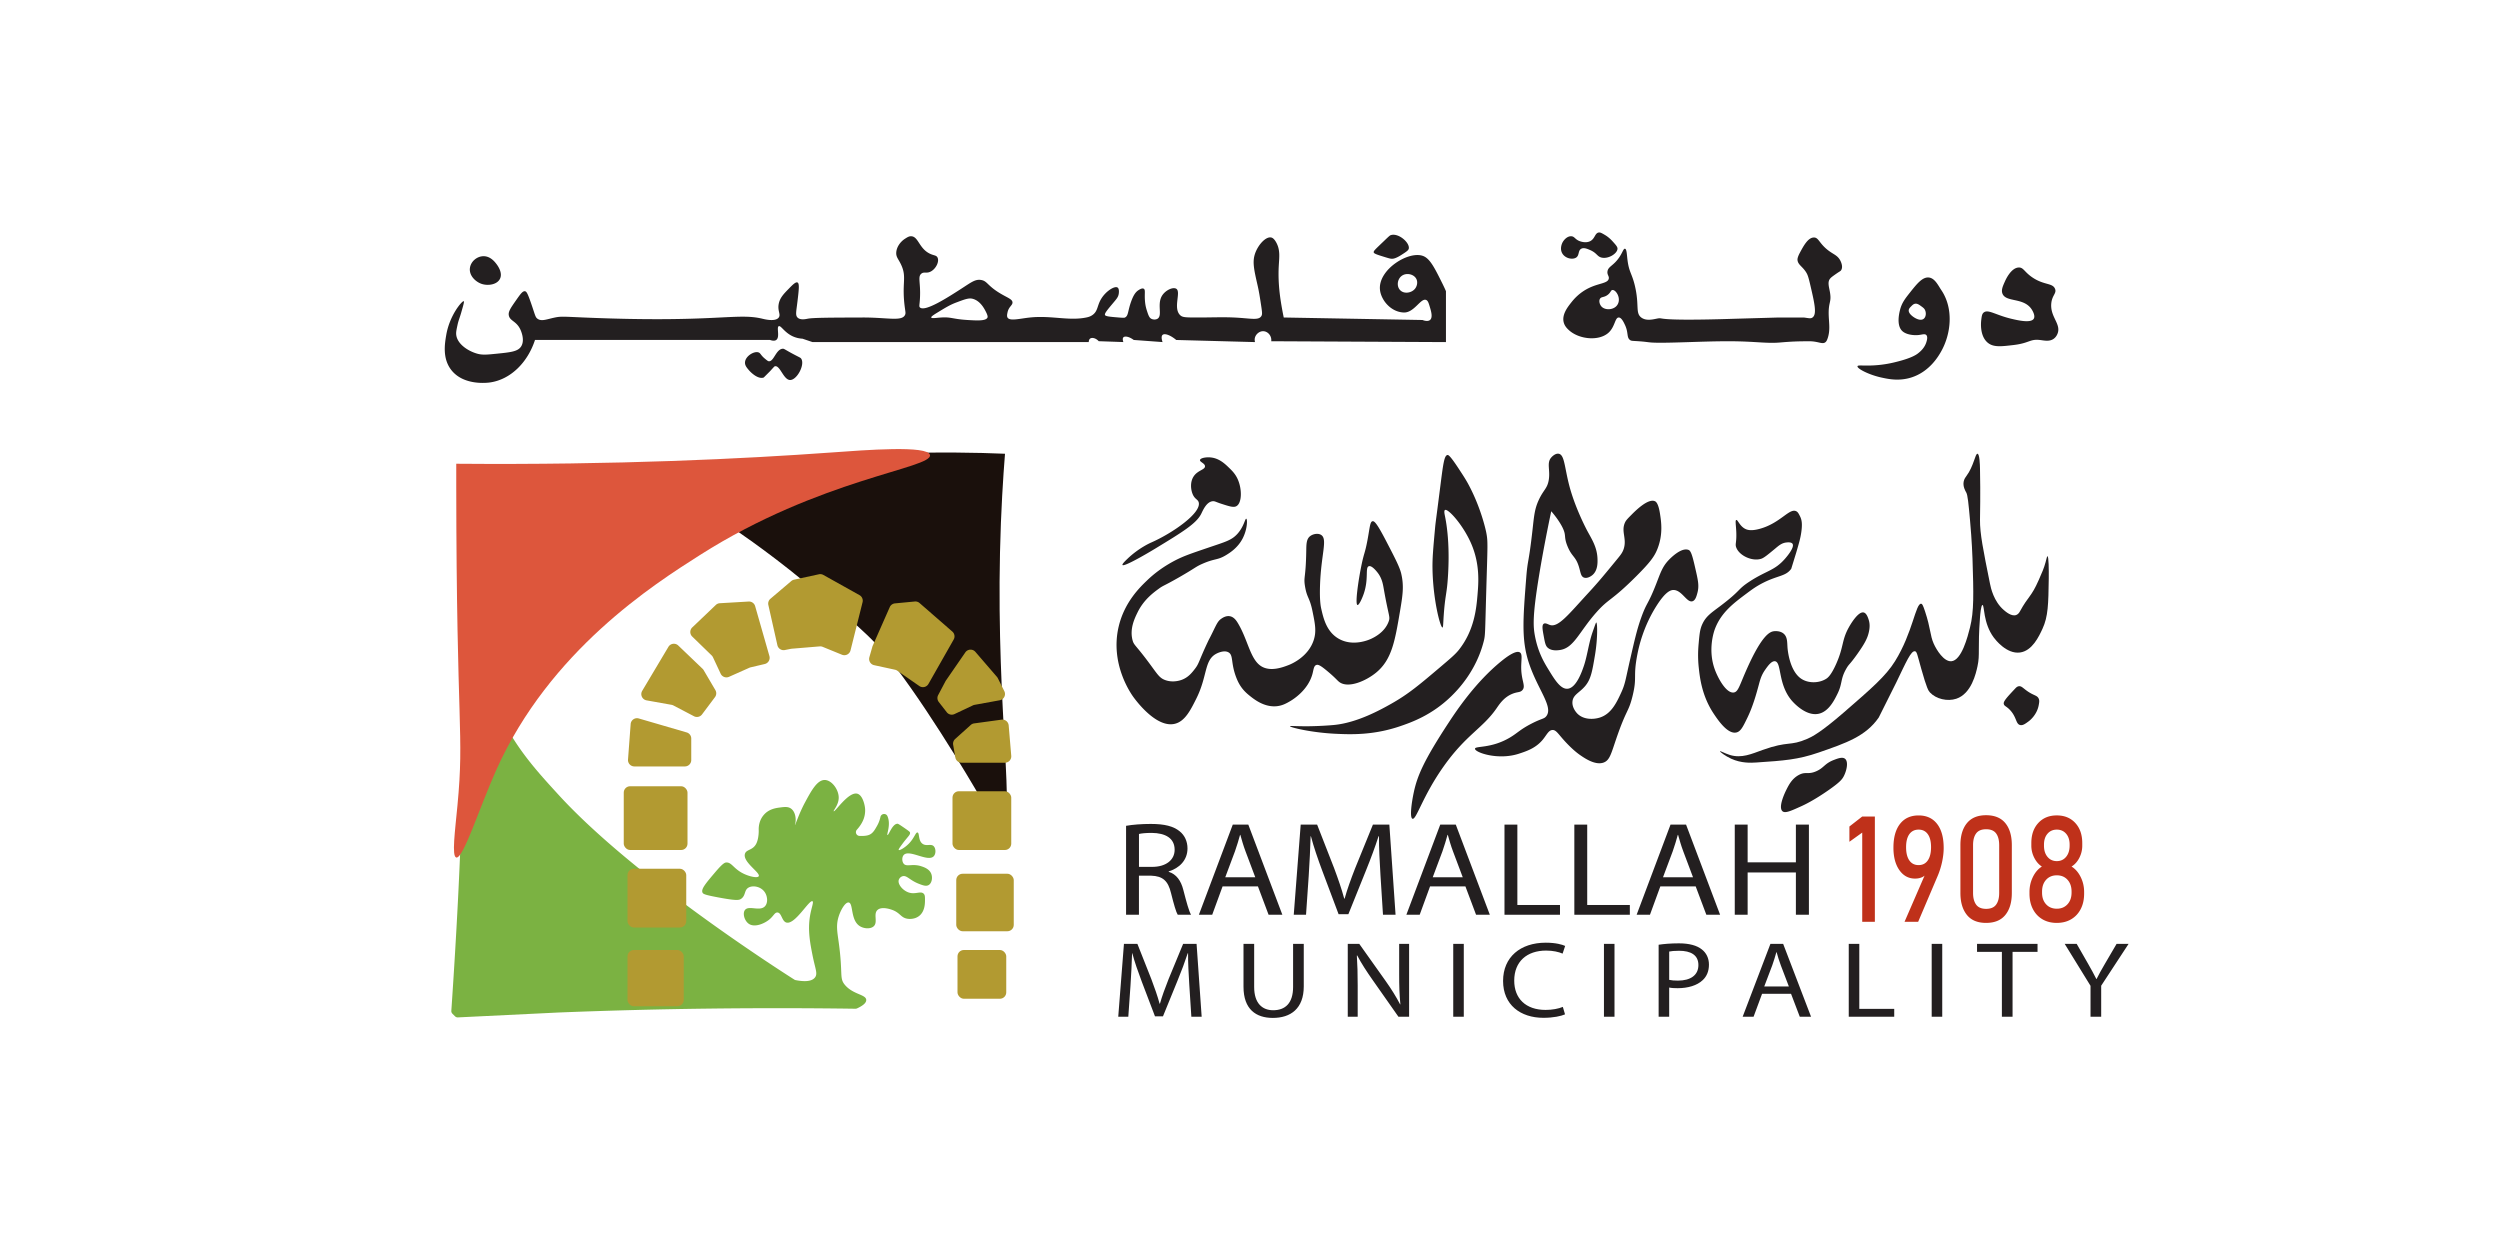
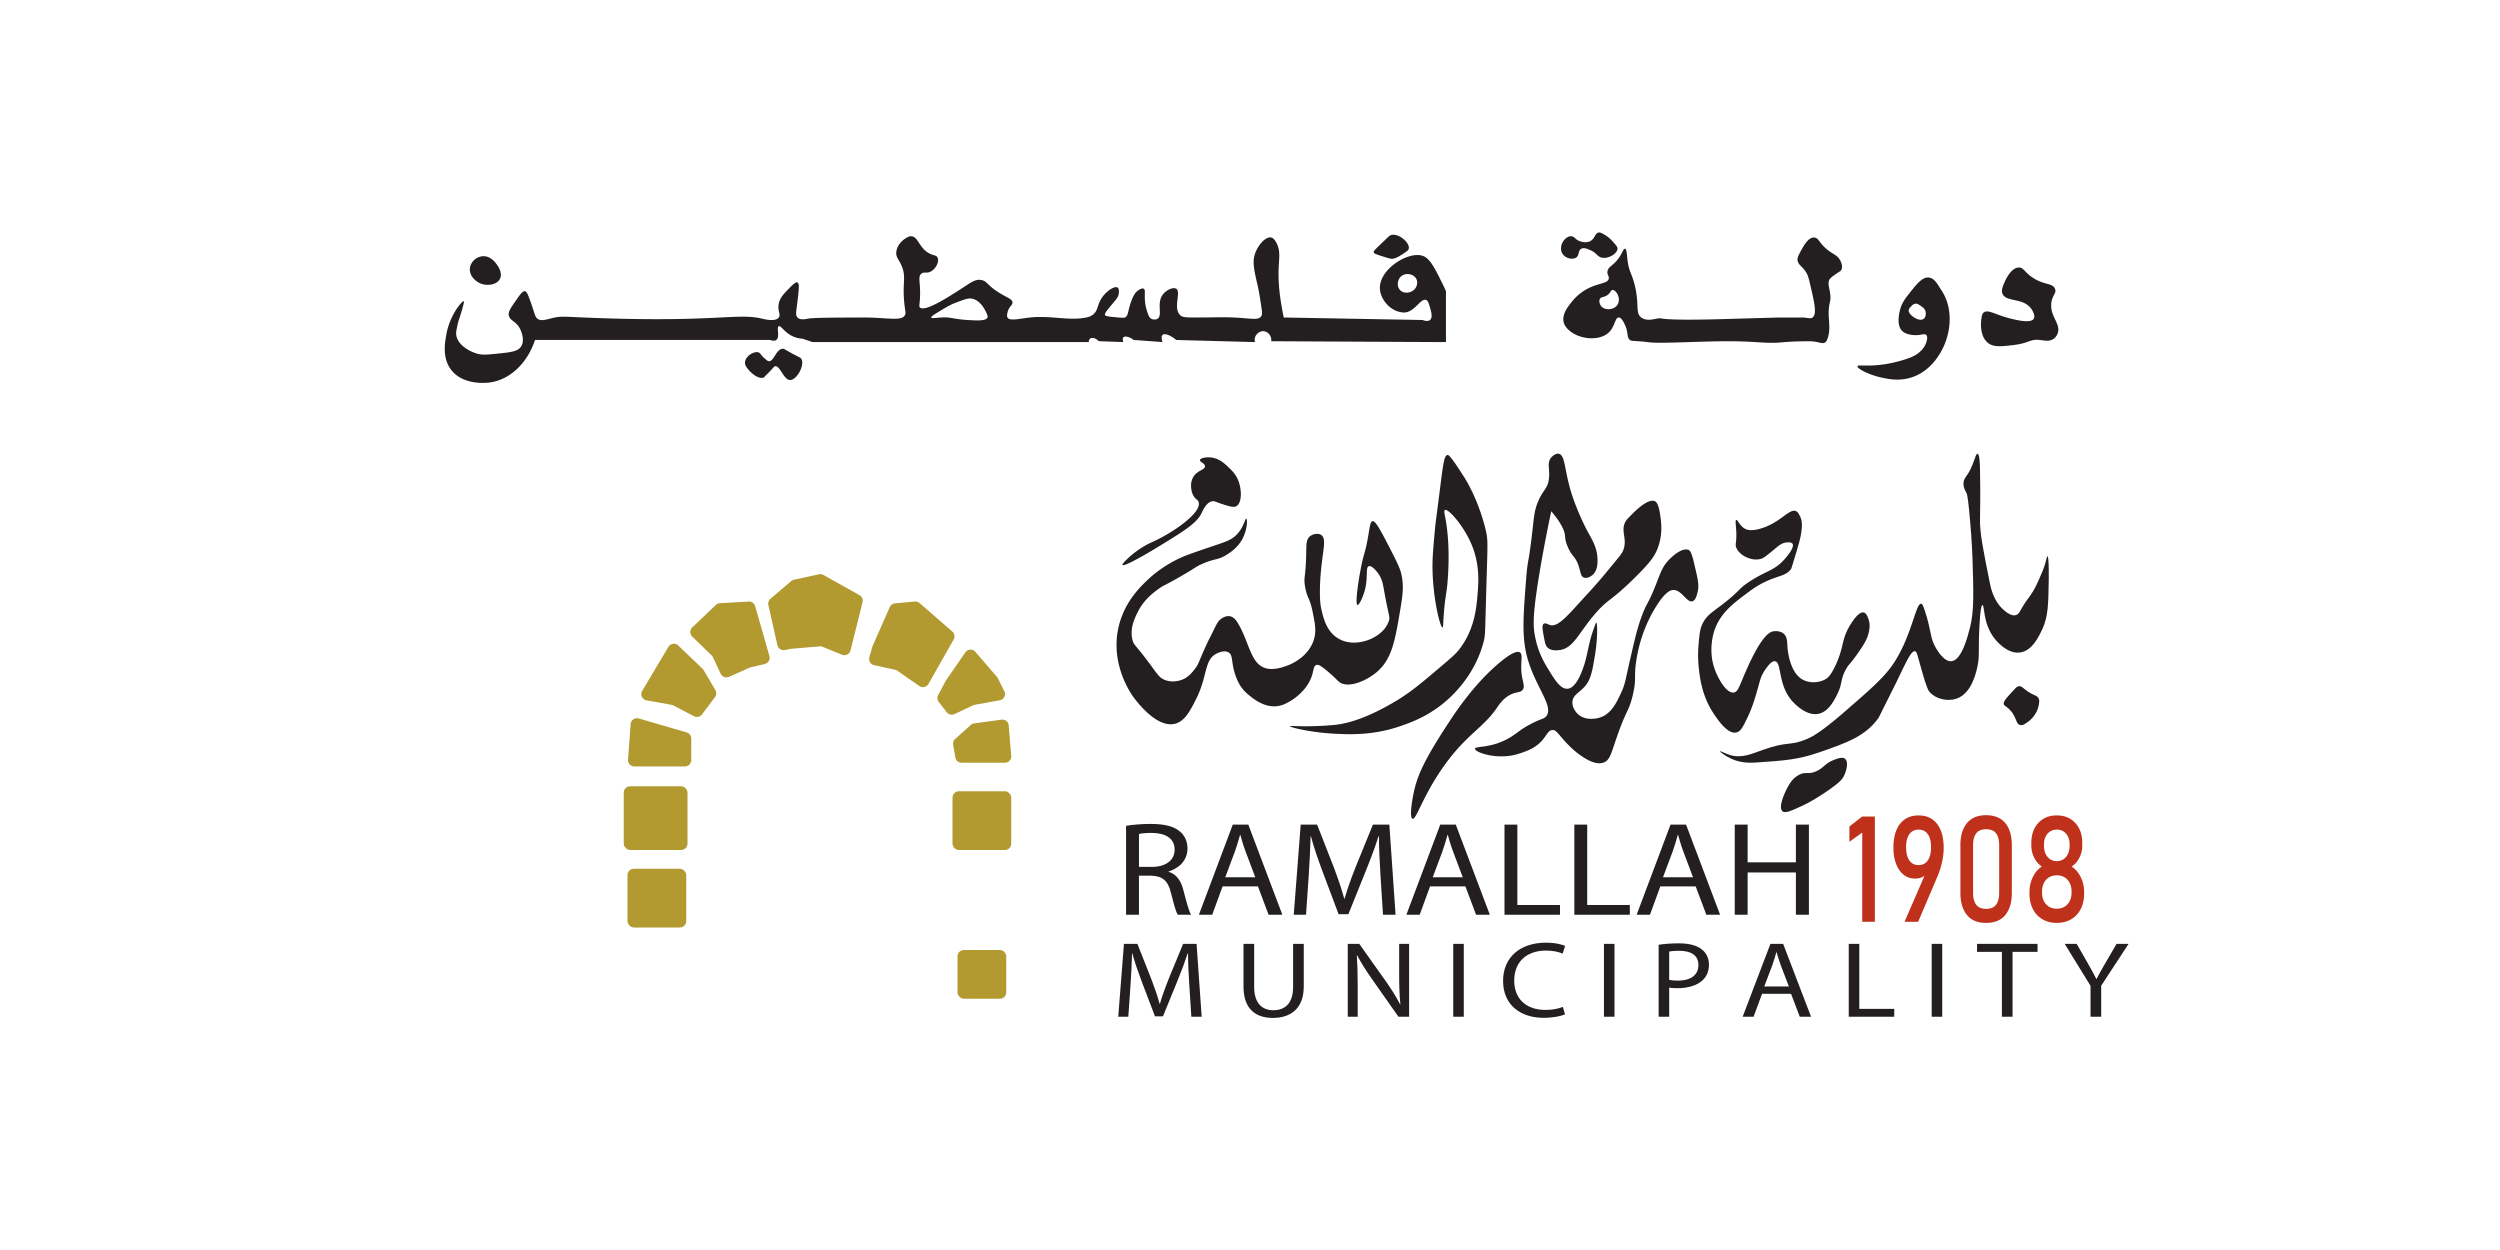
<svg xmlns="http://www.w3.org/2000/svg" xmlns:xlink="http://www.w3.org/1999/xlink" viewBox="0 0 2000 1000">
  <path fill="#fff" d="M0 0h2000v1000H0z" />
  <path fill="#bf311a" d="M1499.89 653.21v84.24h-10.11v-71.38l-10.26 7.36v-12.22l10.26-8h10.11zm23.74 84.24 18.14-41.83-.05 2.09c-.86 1.82-2.13 3.13-3.82 3.94-1.68.81-3.63 1.22-5.85 1.22-5.19 0-9.37-2.25-12.54-6.75s-4.76-10.48-4.76-17.93v-.06c0-8.19 1.76-14.53 5.28-19.03s8.47-6.75 14.84-6.75 11.32 2.27 14.82 6.81 5.25 10.96 5.25 19.26v.06c0 3.44-.43 7.16-1.29 11.15a62.84 62.84 0 0 1-3.77 11.73l-15.36 36.09h-10.9zm11.25-45.37c3.17 0 5.63-1.25 7.36-3.77 1.73-2.51 2.6-6.04 2.6-10.6v-.06c0-4.44-.87-7.88-2.6-10.31s-4.19-3.65-7.36-3.65-5.67 1.22-7.41 3.65c-1.73 2.43-2.6 5.89-2.6 10.37v.06c0 4.56.87 8.08 2.6 10.57s4.2 3.74 7.41 3.74zm54.02 46.24c-6.87 0-12.02-2.15-15.44-6.46s-5.13-10.13-5.13-17.47v-38.3c0-7.45 1.73-13.31 5.2-17.55 3.47-4.25 8.59-6.37 15.36-6.37s11.94 2.12 15.39 6.34c3.45 4.23 5.18 10.09 5.18 17.58v38.3c0 7.45-1.73 13.31-5.18 17.55-3.45 4.25-8.58 6.37-15.39 6.37zm0-11.24c3.7 0 6.37-1.13 8-3.39 1.64-2.26 2.45-5.36 2.45-9.3v-38.3c0-3.98-.82-7.09-2.45-9.33-1.64-2.24-4.3-3.36-8-3.36s-6.37 1.12-8 3.36c-1.64 2.24-2.45 5.35-2.45 9.33v38.3c0 3.94.82 7.04 2.45 9.3 1.64 2.26 4.3 3.39 8 3.39zm56.55 11.24c-4.39 0-8.23-.96-11.5-2.9-3.27-1.93-5.82-4.65-7.63-8.17-1.82-3.51-2.73-7.63-2.73-12.34v-1.39c0-4.21.9-8.17 2.7-11.88s4.21-6.51 7.21-8.4c-2.51-1.62-4.54-3.97-6.1-7.04-1.55-3.07-2.33-6.31-2.33-9.71v-2.03c0-6.68 1.86-12.04 5.58-16.08s8.65-6.05 14.79-6.05 11.08 2.02 14.79 6.05c3.72 4.04 5.58 9.4 5.58 16.08v2.03c0 3.48-.79 6.74-2.35 9.79s-3.64 5.37-6.22 6.95c3.04 1.89 5.48 4.69 7.31 8.4s2.75 7.67 2.75 11.88v1.39c0 4.71-.91 8.83-2.73 12.34-1.82 3.52-4.36 6.24-7.63 8.17s-7.1 2.9-11.5 2.9zm0-11.36c3.54 0 6.38-1.19 8.55-3.56s3.25-5.49 3.25-9.36v-.81c0-3.9-1.08-7.04-3.25-9.42-2.16-2.38-5.01-3.56-8.55-3.56s-6.39 1.19-8.55 3.56c-2.16 2.38-3.25 5.53-3.25 9.47v.87c0 3.86 1.08 6.96 3.25 9.3 2.16 2.34 5.01 3.51 8.55 3.51zm0-38.07c3.07 0 5.55-1.14 7.43-3.42s2.82-5.29 2.82-9.04v-.81c0-3.59-.94-6.48-2.82-8.66s-4.36-3.27-7.43-3.27-5.55 1.09-7.43 3.27-2.83 5.09-2.83 8.72v.87c0 3.71.94 6.69 2.83 8.95 1.88 2.26 4.36 3.39 7.43 3.39z" />
  <g fill="#231f20">
    <path d="M951.43 787.79c-.49-8.13-1.07-17.9-.97-25.16h-.29c-2.23 6.83-4.95 14.09-8.25 22.14l-11.54 28.28h-6.4l-10.57-27.76c-3.1-8.21-5.72-15.74-7.57-22.66h-.19c-.19 7.26-.68 17.04-1.26 25.77l-1.75 24.99h-8.05l4.56-58.28h10.77l11.15 28.19c2.72 7.18 4.95 13.58 6.6 19.63h.29c1.65-5.88 3.98-12.28 6.89-19.63l11.64-28.19h10.77l4.07 58.28h-8.25l-1.65-25.6zm51.9-32.69v34.5c0 13.06 6.5 18.59 15.23 18.59 9.7 0 15.91-5.71 15.91-18.59v-34.5h8.54v33.98c0 17.9-10.57 25.25-24.74 25.25-13.39 0-23.47-6.83-23.47-24.9V755.1h8.54zm74.88 58.28V755.1h9.21l20.95 29.49c4.85 6.83 8.63 12.97 11.74 18.94l.19-.09c-.78-7.78-.97-14.87-.97-23.95V755.1h7.95v58.28h-8.54l-20.76-29.57c-4.56-6.49-8.92-13.14-12.22-19.46l-.29.09c.48 7.35.68 14.35.68 24.04v24.9h-7.95zm92.82-58.28v58.28h-8.44V755.1h8.44zm81 56.38c-3.1 1.38-9.31 2.77-17.27 2.77-18.43 0-32.3-10.38-32.3-29.49s13.87-30.61 34.14-30.61c8.15 0 13.29 1.56 15.52 2.59l-2.04 6.14c-3.2-1.38-7.76-2.42-13.19-2.42-15.33 0-25.51 8.73-25.51 24.04 0 14.27 9.21 23.43 25.12 23.43 5.14 0 10.38-.95 13.77-2.42l1.75 5.97zm39.57-56.38v58.28h-8.44V755.1h8.44zm35.31.69c4.07-.61 9.41-1.12 16.2-1.12 8.34 0 14.45 1.73 18.33 4.84 3.59 2.77 5.72 7 5.72 12.19s-1.75 9.43-5.04 12.45c-4.46 4.24-11.74 6.4-19.98 6.4-2.52 0-4.85-.09-6.79-.52v23.35h-8.44v-57.59zm8.44 28.1c1.84.43 4.17.6 6.98.6 10.19 0 16.39-4.41 16.39-12.45s-6.11-11.42-15.42-11.42c-3.69 0-6.5.26-7.95.61v22.66zm74.3 11.16-6.79 18.33h-8.73l22.21-58.28h10.19l22.31 58.28h-9.02l-6.98-18.33h-23.18zm21.44-5.88-6.4-16.78c-1.46-3.8-2.43-7.26-3.4-10.64h-.19c-.97 3.46-2.04 7-3.3 10.55l-6.4 16.86h19.69zM1479 755.1h8.44v51.97h27.94v6.31H1479V755.1zm74.79 0v58.28h-8.44V755.1h8.44zm47.72 6.4h-19.88v-6.4h48.4v6.4h-19.98v51.88h-8.54V761.5zm70.91 51.88v-24.73l-20.66-33.55h9.6l9.21 16.08c2.52 4.41 4.46 7.96 6.5 12.02h.19c1.84-3.8 4.07-7.61 6.6-12.02l9.41-16.08h9.6l-21.92 33.46v24.82h-8.54zM900.87 660.65c5.21-.96 12.67-1.5 19.77-1.5 11.01 0 18.11 1.82 23.09 5.88 4.03 3.21 6.27 8.13 6.27 13.7 0 9.52-6.63 15.83-15.04 18.4v.32c6.16 1.93 9.83 7.06 11.72 14.55 2.6 10.06 4.5 17.01 6.16 19.79h-10.66c-1.3-2.03-3.08-8.24-5.33-17.23-2.37-9.95-6.63-13.7-15.98-14.02h-9.71v31.24h-10.3v-71.15zm10.3 32.85h10.54c11.01 0 18-5.46 18-13.7 0-9.31-7.46-13.38-18.35-13.48-4.97 0-8.52.43-10.18.86v26.32z" />
    <use xlink:href="#a" />
    <path d="M1104.38 700.13c-.59-10.06-1.3-22.15-1.18-31.13h-.36c-2.72 8.45-6.04 17.44-10.06 27.39l-14.09 34.99h-7.81l-12.91-34.35c-3.79-10.16-6.99-19.47-9.23-28.03h-.24c-.24 8.99-.83 21.08-1.54 31.88l-2.13 30.92H1035l5.56-72.11h13.14l13.62 34.88c3.31 8.88 6.04 16.8 8.05 24.29h.35c2.01-7.28 4.85-15.19 8.41-24.29l14.21-34.88h13.14l4.97 72.11h-10.06l-2.01-31.67z" />
    <use xlink:href="#a" x="165.98" />
    <path d="M1203.59 659.69h10.3v64.3h34.1v7.81h-44.4v-72.11zm55.88 0h10.3v64.3h34.1v7.81h-44.4v-72.11z" />
    <use xlink:href="#a" x="350.2" />
    <path d="M1398.11 659.69v30.17h38.6v-30.17h10.42v72.11h-10.42v-33.81h-38.6v33.81h-10.3v-72.11h10.3zM386 205c-4.77.42-9.16 4.19-10 9-1.09 6.25 4.33 11.3 9 13 5.19 1.89 12.67.81 15-4 2.43-4.99-2.19-10.95-3-12-1.24-1.6-5.05-6.52-11-6zm723 1c-6.48-1.98-9.73-2.98-10-4-.31-1.19.78-2.1 8-9 4.47-4.28 4.88-4.71 6-5 6.2-1.58 15.1 6.41 14 11-.33 1.37-2.22 2.58-6 5-4.34 2.78-6.35 2.96-7 3-1.25.07-2.13-.13-5-1zm-740 44c-1.44 4.95-2.2 6.26-3 10-.84 3.93-1.27 5.9-1 8 .95 7.5 9.89 13.09 17 15 4.07 1.1 7.72.73 15 0 11.62-1.17 17.43-1.75 20-6 3.31-5.47-.72-13.47-1-14-3.33-6.41-8.35-6.28-9-11-.4-2.87 1.74-5.91 6-12 3.4-4.85 5.15-7.3 7-7 1.18.19 2.05 1.44 5 10 3.16 9.16 3.21 10.7 5 12 3.31 2.39 7.54.31 14-1 4.87-.99 6.81-.69 23 0 105.25 4.47 122.37-4.02 143 1 1.69.41 10.37 2.61 13-1 1.83-2.51-1.15-5.26 0-11 .95-4.78 4.03-7.94 8-12 3.02-3.1 5.55-5.68 7-5 1.67.78 1.13 5.53 0 15-.98 8.2-1.82 11.12 0 13 2.16 2.23 6.42 1.32 8 1 4.35-.87 17.56-.91 44-1 20.02-.07 31.35 3.32 34-2 .62-1.25.39-2.24 0-5-2.94-20.75 1.73-24.64-3-35-2.19-4.8-4.22-6.2-4-10 .25-4.35 3.27-8.62 7-11 2.01-1.28 3.27-2.08 5-2 5.78.27 6.19 9.82 15 14 3.22 1.52 5.04 1.14 6 3 1.57 3.04-.96 8.6-5 11-3.67 2.18-5.74.05-8 2-2.92 2.52-.45 6.92-1 19-.27 6.06-.99 7.1 0 8 4.04 3.66 22.18-8.02 33-15 7.93-5.11 11.25-7.86 16-7s4.76 4.2 14 10c6.58 4.13 10.97 5.19 11 8 .03 2.35-3.03 3.3-4 8-.29 1.4-.6 2.91 0 4 1.72 3.12 9.83.86 18 0 16.99-1.78 30.98 2.87 45 0 1.49-.3 3.22-.74 5-2 4.43-3.13 3.61-7.46 7-13 3.75-6.13 10.63-10.43 13-9 1.59.96 1.08 4.47 1 5-.41 2.82-1.99 4.4-5 8-4.34 5.19-6.5 7.81-6 9 .47 1.12 3.99 1.43 11 2 4.1.33 4.53.24 5 0 2.84-1.41 2.09-5.04 5-13 1.91-5.21 3.65-7.55 6-9 .87-.54 2.76-1.71 4-1 1.54.88.46 3.76 1 10 .34 3.98 1.08 6.22 2 9 1.09 3.31 1.88 4.39 3 5 1.4.76 3.53.89 5 0 4.37-2.64-.88-12.01 4-19 2.77-3.96 8.39-6.57 11-5 4.07 2.45-2.68 15.22 3 21 1.97 2 4.26 1.99 15 2 9.33.01 18.68-.41 28 0 13.3.59 19.6 2.57 22-1 .88-1.31.8-2.72 0-8-1.14-7.57-1.71-11.35-3-17-2.8-12.3-4.2-18.45-2-25 2.38-7.07 8.63-13.98 13-13 .65.15 2.17.67 4 4 3.35 6.1 2.37 11.88 2 19-.8 15.21 1.58 28.22 3 36a154.5 154.5 0 0 0 1 5l111 2c1.12.43 4.21 1.45 6 0 2.39-1.94.89-7.01 0-10-1.06-3.56-1.59-5.34-3-6-4.33-2.01-9.54 10.33-18 10-10.43-.4-18.08-9.95-19-18-1.87-16.4 23.62-32.08 35-27 5.24 2.33 8.88 9.68 15 22 1.21 2.44 2.14 4.5 2.76 5.95v40.73l-139.76-.69c.48-4.12-2.45-7.67-6-8-3.23-.3-6.14 2.14-6.99 4.94-.47 1.57-.21 2.97 0 3.74L941 271.98c-4.91-4.1-9.38-5.5-10.96-4.04-1.34 1.24-.46 4.34 0 5.72L907 271.97c-3.74-2.76-7.17-3.32-8.31-2.06-.93 1.03-.21 3.15 0 3.74l-19.69-.69c-2.5-2.66-5.58-3.18-7-2-.19.16-.98.87-1 2.69H649.94l-7.94-2.69c-1.93-.12-4.87-.52-8-2-6.61-3.13-9.3-8.78-11-8-1.97.9 1.15 8.72-2 11-1.37 1-3.42.56-5 0H428c-5.98 18.33-19.76 31.69-36 34-2.04.29-21.14 2.71-31-10-7.19-9.27-5.18-21.06-4-28 2.71-15.92 12.83-27.56 14-27 .54.26-.35 3.31-2 9zm764-27c-2.08-3.85-8.3-5.14-12-2-3.17 2.68-3.76 7.98-1 11 3.14 3.44 9.23 2.43 12-1 1.69-2.1 2.4-5.41 1-8zm-388 31c.31.94 3.93.25 8 0 8.12-.51 8.87 1.25 21 2 7.95.49 14.81.85 16-2 .11-.27.41-1.13-1-4-1.34-2.73-4.62-9.39-11-11-3.01-.76-6.34.49-13 3-4.89 1.84-8.26 3.89-15 8-3.91 2.38-5.2 3.39-5 4zm-129 43-5 5c-4.05 1.54-9.5-3.04-12-6-1.62-1.91-3.08-3.64-3-6 .17-5.14 7.52-9.49 11-8 1.56.67 1.58 2.19 5 5 1.56 1.28 2.34 1.92 3 2 4.03.48 5.67-9.38 11-10 1.43-.17 1.45.53 10 5 4.04 2.11 4.49 2.19 5 3 3.11 4.89-3.56 17.18-9 17-5.23-.18-7.92-11.83-12-11-.54.11-.65.34-4 4zm649-98c-2.7 1.47-1.38 5.17-4 7-2.72 1.9-8.47.94-11-3-2.55-3.97-.25-8.52 0-9 1.23-2.34 3.96-5.15 7-5 2.79.14 3.02 2.63 7 4 .81.28 4.66 1.6 8 0 4.07-1.95 3.79-6.5 7-7 1.26-.19 2.51.54 5 2 .91.54 3.3 2.02 6 5s4.06 4.48 4 6c-.15 3.97-7.61 8.51-13 7-3.43-.96-3.53-3.66-9-6-2.32-.99-4.95-2.11-7-1zm322 51c3.51-2.81 9.43 2.01 22 5 5.09 1.21 15.68 3.73 18 0 1.71-2.75-1.81-7.74-2-8-6.56-9.09-20.14-5.07-23-12-1.2-2.9.2-6 2-10 .6-1.33 4.87-10.8 11-11 3.85-.12 4.37 3.54 11 8 9.32 6.27 16 4.22 18 9 1.56 3.73-2.45 5.1-3 12-.85 10.72 8.14 16.25 5 24-.27.67-1.08 2.6-3 4-3.4 2.48-7.67 1.39-11 1-8.13-.95-8.5 2.52-21 4-10.37 1.23-16.45 1.95-21-2-6.22-5.4-5.27-15.78-5-18 .39-3.18.6-4.88 2-6zm-285-42c1.24 9.98 3.59 10.64 6 21 3.56 15.31.18 21.35 5 25 3.72 2.82 8.92 1.63 12 1 7.74-1.57-6.54 2.25 63 0l35-1h20c4.09.52 5.54 1.05 7 0 3.69-2.66 1.68-11.25-2-27-1.38-5.89-2.07-7.48-3-9-2.98-4.87-6.63-6.11-7-10-.05-.48-.14-2.04 2-6 2.92-5.41 6.4-11.86 11-12 4.4-.13 4.22 5.67 14 12 2.75 1.78 5.22 2.91 7 6 .3.51 2.78 4.96 1 8-.59 1-1.14 1-4 3-2.67 1.87-4.15 2.9-5 4-2.16 2.79-.74 6.57 0 11 1.38 8.29-1.52 7.35-1 19 .26 5.89 1.25 11.75-1 18-.54 1.51-1.06 2.43-2 3-2.39 1.45-5.16-.79-12-1-.52-.02-1.01-.01-2 0-7.91.09-11.86.13-22 1-10.8.93-19.57-.91-40-1-21.72-.09-52.15 1.81-63 1-2.78-.21-4.37-.6-10-1-5.17-.36-5.9-.18-7-1-2.84-2.13-1.08-5.74-4-12-1.02-2.18-2.79-5.99-5-6-3.05-.02-2.93 7.24-8 12-7.68 7.21-23.9 5.56-32-2-1.27-1.19-3.2-3.03-4-6-1.68-6.26 3.08-12.3 6-16 1.78-2.26 6.52-8.14 15-12 7.74-3.53 14.15-3.36 15-7 .5-2.13-1.48-3.13-1-6 .49-2.94 2.88-3.88 6-7 5.78-5.78 6.35-11.32 8-11 1.4.28 1.42 4.36 2 9zm-7 33c.71-4.43-2.66-9.17-5-9-1.46.11-1.29 2.04-4 4-2.88 2.09-4.91 1.24-6 3-1.06 1.72-.3 4.43 1 6 2.67 3.23 8.87 3.12 12 0 1.58-1.58 1.92-3.47 2-4zm208 51c7.16-.71 12.27-2.02 16-3 10.42-2.73 13.97-5.24 15-6 3.04-2.24 5.72-5.13 7-9 .38-1.17 1.5-4.54 0-6-1.19-1.16-3.21-.31-6 0-4.1.45-9.92-.27-13-3-5.08-4.51-2.62-14.47-2-17 1.41-5.7 4.23-9.25 8-14 5.48-6.89 9.91-12.47 15-12 4.9.45 7.64 6.53 10 10 10.13 14.92 7.77 35.18 0 49-2.01 3.58-9.17 16.32-24 21-9.85 3.11-18.5 1.21-24 0-10.1-2.22-19.48-7.18-19-9 .35-1.34 5.78.11 17-1zm37-44c-.61-1.27-1.54-1.94-3-3-1.67-1.21-3.21-2.33-5-2-1.22.23-2.03 1.03-3 2-.94.94-1.82 1.81-2 3-.35 2.31 2.18 4.34 3 5 1.65 1.33 6.26 4.22 9 2 1.9-1.54 2.04-4.85 1-7zM898 452c-.48-.71 2.35-3.42 4-5 8.98-8.61 18.33-12.71 19-13 16.82-7.39 40.07-23.46 38-32-.64-2.66-3.23-2.47-5-7-1.46-3.74-1.96-9.62 1-14 3.3-4.88 9.08-5.18 9-8-.07-2.41-4.32-3.4-4-5 .31-1.59 4.9-2.51 9-2 6.56.81 11.08 5.18 14 8 2.47 2.38 5.08 4.9 7 9 3.77 8.04 3.69 19.58-1 22-2.23 1.15-5.49.1-12-2-4.35-1.4-5.14-2.23-7-2-4.85.59-7.62 7.21-9 10-3.89 7.86-14.93 14.58-37 28-8.65 5.26-24.94 14.55-26 13zm99-37c-.96-.28-1.77 6.15-7 12-4.71 5.27-9.81 6.5-23 11-11.32 3.86-16.99 5.79-22 8-3.13 1.38-15.57 7.07-27 18-5.88 5.62-18.32 17.51-23 37-7.25 30.21 10 54.3 12 57 2.14 2.88 18.33 24.72 33 21 8-2.03 12.42-10.85 17-20 9.14-18.25 6.22-30.78 16-36 .69-.37 6.38-3.31 10-1 3.83 2.44 1.49 8.28 6 20 1.17 3.05 2.63 6.01 5 9 .8 1.01 2.38 2.86 5 5 3.93 3.21 12.02 9.81 22 9 4.79-.39 8.13-2.33 11-4 2.5-1.45 14.52-8.87 18-22 .88-3.33 1.01-6.25 3-7 1.6-.6 3.62.5 9 5 7.17 5.99 7.92 7.68 10 9 7.23 4.6 20.9-1.29 29-8 12.45-10.31 14.97-25.19 19-49 2.12-12.51 3.32-20.09 1-30-1.24-5.28-4.82-12.19-12-26-7.32-14.09-9.45-16.33-11-16-2.02.42-2.13 4.97-4 15-2.08 11.11-2.77 9.95-5 21-2.4 11.89-5.08 30.48-3 31 1.16.29 3.66-5.08 5-9 4.13-12.05 1-20.88 4-22 2.37-.88 6.16 3.94 7 5 3.55 4.51 4.33 9.19 5 13 3.92 22.33 5.32 22.19 4 26-3.04 8.79-11.63 12.87-14 14-1.49.71-14.4 6.6-26 0-9.82-5.59-12.3-16.51-14-24-.41-1.82-1.34-6.37-1-18 .76-25.56 6.26-37.45 1-41-2.58-1.74-6.76-.8-9 1-2.96 2.38-2.91 6.57-3 12-.37 22.24-2.28 20.1-1 28 1.55 9.52 3.68 8.64 6 20 2.04 9.96 3.27 15.97 1 23-4.42 13.73-18.3 19.34-20 20-4.52 1.75-14.57 5.64-22 1-9.01-5.62-10.67-21.57-19-35-.9-1.44-2.8-4.37-6-5-3.22-.64-6.1 1.37-7 2-2.68 1.87-3.61 4.09-7 11-3.47 7.08-1.93 3.59-4 8-7.2 15.36-6.65 16.63-10 21-2.5 3.26-5.52 7.1-11 9-1.37.48-7.03 2.26-13 0-4.6-1.75-6.03-4.63-13-14-10.72-14.41-11.91-13.72-13-18-2.31-9.02 1.67-17.21 4-22 4.87-10.02 12.38-15.63 17-19 3.91-2.85 3.46-1.84 16-9 13.81-7.89 13.19-8.45 19-11 10.19-4.47 11.86-2.63 19-7 3.01-1.84 9.12-5.68 13-13 3.96-7.47 4.07-15.69 3-16zm157 87c-1.72.2-7.6-22.19-8-47-.14-8.5.58-16.33 2-32 .52-5.68.47-4.19 4-32 2.5-19.7 3.31-26.61 6-27 .58-.08 1.83.05 9 11 3.83 5.85 5.75 8.78 8 13 10.41 19.56 14 38 14 38 1.45 7.44 1.07 9.62 0 47-.98 34.13-.75 35.06-2 40-6.16 24.29-21.4 39.52-26 44-15.5 15.11-31.76 20.85-41 24-21.49 7.32-39.56 6.61-52 6-19.12-.94-36.11-5.14-36-6 .06-.46 5.06.09 15 0 0 0 10.13-.1 20-1 18.85-1.73 37.93-12.46 46-17 13.79-7.76 22.66-15.29 40-30 7.49-6.36 11.29-9.6 14-13 12.61-15.81 14.12-33.67 15-44 .82-9.7 2.08-24.56-5-41-6.43-14.94-18.54-28.36-21-27-.96.53-.36 3.25 0 5 4.57 22.4 2.44 47.82 2 53-.77 9.16-2.02 11.93-3 26-.51 7.26-.41 9.93-1 10zm-24 153c-2.4-.79-.72-12.93 1-21 2.77-12.98 7.69-25.04 28-56 6.32-9.64 21.49-32.32 42-49 3.8-3.09 11.8-9.24 15-7 1.76 1.23 1.21 4.4 1 10-.46 12.19 3.94 16.51 1 20-1.79 2.13-3.74 1.3-8 3-7.02 2.8-10.6 8.57-13 12-10.97 15.69-24.16 20.84-42 46-16.92 23.86-21.93 43-25 42zm169-216c2.61-8.26-2.3-13.8 1-21 .81-1.78 2.21-3.18 5-6 3.19-3.22 13.45-13.57 19-11 .67.31 2.69 1.46 4 10 .98 6.39 2.53 16.42-2 28-2.34 5.99-5.61 10.62-17 22-20.25 20.23-21.75 17.4-32 29-13.79 15.61-17.82 28.34-29 30-1.68.25-6.86 1.02-10-2-1.6-1.53-2.09-4.04-3-9-.97-5.27-1.64-8.89 0-10 1.35-.92 3.36.49 5 1 6.72 2.1 14.82-8.46 31-26 7.77-8.42 12.85-14.61 23-27 2.58-3.15 4.05-4.99 5-8zm-32 23c2.35 1.01 5.37-.61 7-2 4.26-3.63 4.11-10 4-13-.34-9.1-4.3-15.19-8-22 0 0-7.9-14.53-13-31-5.54-17.89-4.78-30.01-10-31-2.86-.54-5.67 2.62-6 3-3.86 4.45-.65 9.81-2 18-1.14 6.92-4.21 7.78-8 16-3.33 7.22-3.71 12.5-5 24-3.09 27.51-3.82 22.94-5 38-2.61 33.21-3.91 49.82 2 68 6.98 21.49 19.99 35.5 14 43-1.82 2.28-3.52 1.61-12 6-8.97 4.65-11.01 7.43-17 11-15.15 9.02-27.93 6.55-28 9-.08 2.95 18.36 9.41 35 4 6.12-1.99 13.37-4.35 19-11 3.36-3.97 4.8-7.89 8-8 2.78-.1 4.32 2.77 9 8 1.16 1.3 7.05 7.88 13 12 3.67 2.54 12.32 8.54 19 6 4.78-1.82 5.9-7.01 10-19 8.18-23.92 9.77-20.95 13-34 3.96-15.97.19-14.82 4-34 1.09-5.49 4.54-21.39 15-38 7.57-12.02 11.67-13.08 14-13 6.69.24 10.5 10.41 15 9 2.38-.75 3.27-4.19 4-7 1.25-4.82.62-8.81-1-16-2.56-11.37-3.88-17.08-6-18-5.91-2.56-14.97 6.93-16 8-5.14 5.38-6.63 10.38-10 19-6.77 17.34-7.4 14.24-12 27-3.3 9.15-5.2 17.43-9 34-3.61 15.75-3.76 18.94-7 26-3.76 8.2-7.98 17.06-17 20-4.9 1.6-12.92 2.01-18-3-.49-.48-4.64-4.7-4-10 .64-5.29 5.45-6.72 10-12 4.73-5.49 5.82-11.99 8-25 2.22-13.27 1.99-25.89 1-26-.23-.03-.82 1.65-2 5-.57 1.62-1.37 3.88-2 6-2.25 7.53-3.5 16.77-6 24-1.58 4.57-6.05 17.49-13 18-5.57.41-10.3-7.32-15-15-3.89-6.35-8.51-14.08-11-27-1.51-7.8-1.99-16.21 3-47 4.37-27.01 10-53 10-53s5.78 6.47 9 13c3.32 6.72.77 7.1 4 15 3.5 8.55 6.38 7.84 9 16 1.51 4.7 1.52 7.94 4 9zm122-46c1.18-.43 2.59 4.64 7 7 1.96 1.05 5.17 1.91 12 0 16.45-4.6 23.5-16.78 29-14 1.3.66 1.9 1.84 3 4 1.54 3.03 1.95 6.43 1 13-.66 4.61-1.79 8.47-4 16l-4 13c-4.32 6.07-10.29 5.18-22 11-5.85 2.91-9.68 5.77-14 9-10.11 7.56-20.01 14.96-25 28-.63 1.65-6.12 16.65 0 33 2.65 7.07 9.12 18.81 15 18 3.73-.51 4.55-5.71 11-20 11.87-26.32 18.03-28.56 21-29 .43-.06 4.96-.67 8 2 3.02 2.66 2.7 6.91 3 11 .12 1.69 1.55 18.68 11 25 5.78 3.86 14.38 3.6 20 0 1.18-.75 3.88-2.72 8-12 6.08-13.72 4.28-18.68 10-29 .91-1.64 7.42-13.17 12-12 2.32.59 3.46 4.27 4 6 .94 3.04.91 6.18 0 10-1.07 4.51-3.02 8.54-9 17-6.56 9.29-6.62 7.82-9 12-4.88 8.57-2.86 11.55-7 20-2.46 5.01-6.97 14.22-15 16-10.79 2.39-21.28-10.12-22-11-10.82-13.24-7.59-30.26-13-31-2.84-.39-5.9 3.99-8 7-3.01 4.31-3.97 8.17-5 12-1.89 7-4.62 16.94-9 26-3.62 7.48-5.44 11.26-9 12-7 1.46-14.72-10.1-18-15-9.58-14.34-11.16-29.16-12-37-.96-9.01-.39-15.72 0-20 .64-7.1 1.01-10.81 3-15 2.89-6.1 7.13-8.83 14-14 17.48-13.17 13.46-13.19 24-20 13.46-8.71 19.61-8.41 28-18 1.02-1.16 7.99-9.13 6-12-1.01-1.46-3.99-1.12-5-1-3.76.43-6.13 2.62-9 5-5.86 4.85-8.79 7.28-11 8-7.15 2.33-17.53-2.4-20-9-1.13-3.03.45-3.66 0-13-.26-5.35-.94-8.66 0-9zm227 164c-3.46-.97-2.59-6.25-8-12-3.03-3.22-4.62-2.97-5-5-.37-1.97 2.75-5.34 9-12 .87-.93 1.7-1.79 3-2 2.18-.35 3.38 1.51 7 4 5.27 3.63 7.82 3.2 9 6 .62 1.48.4 2.76 0 5-1.42 8-7.36 12.53-8 13-2.83 2.09-4.87 3.59-7 3zm-190 69c2.08 1.81 6.42-.11 15-4 2.6-1.18 10.16-4.72 22-13 8.8-6.16 10.66-8.43 12-11 2.4-4.62 3.91-11.71 1-14-2.1-1.66-5.78-.24-9 1-7.4 2.85-7.74 6.25-14 9-6.7 2.94-8.37-.05-14 3-5.5 2.98-8.04 8.08-10 12-.55 1.1-6.83 13.68-3 17z" />
    <path d="M1384 604c9.32 2.82 17.35-.9 26-4 21.15-7.58 21.65-2.73 36-9 3.37-1.47 10.26-4.76 29-21 22.42-19.43 33.63-29.14 41-41 14.27-22.94 16.52-46.69 21-46 .72.11 1.29.83 3 6 4.66 14.05 3.96 19.21 7 26 2.25 5.02 8.07 14.37 14 14 8.31-.51 13.21-19.91 15-27 3.27-12.95 2.89-27.14 2-55-.04-1.24-.48-14.4-2-31-1.21-13.26-1.82-19.89-3-22-.69-1.23-2.93-4.91-2-9 .45-2 1.49-3.32 2-4 6.11-8.12 7.12-18.24 9-18 1.72.22 1.93 8.86 2 12 .43 20.93.05 36.24 0 41-.12 10.76 2.59 24.17 8 51 .69 3.42 2.97 14.04 11 21 1.5 1.3 6.26 5.43 10 4 1.73-.66 2.6-2.26 3-3 6.79-12.39 8.88-11.12 15-25 2.79-6.31 4.18-9.47 5.46-14.21.76-2.82 1.12-4.82 1.54-4.79.97.06 1.1 10.86 1 18-.29 20.09-.43 30.14-5 40-2.86 6.17-8.2 17.69-18 19-10.76 1.44-19.79-10.38-21-12-8.65-11.63-7.34-26.07-9-26-1.22.05-1.84 7.82-2 10-1.9 25.09.1 29.38-2 39-1.22 5.57-4.8 21.97-17 26-7.06 2.33-16.1.22-21-5-1.27-1.36-2.57-3.25-7-19-3.19-11.36-3.46-13.71-5-14-3.15-.58-6.97 8.33-15 25l-14 28c-10.39 15.02-25.98 20.4-48 28-16.66 5.75-27.77 6.5-50 8-4.36.29-11.97.65-20-3-4.77-2.17-9.24-5.56-9-6 .22-.4 4.16 1.84 8 3z" />
  </g>
-   <path fill="#7bb242" d="M364.06 813.06a2.95 2.95 0 0 0 2.27.86l80.6-3.92c81.66-3.23 160.86-4.09 237.41-3.01.43 0 .86-.08 1.25-.26 3.4-1.55 7.45-3.92 7.4-6.73-.07-4.49-10.45-4.27-17-12-4.73-5.59-1.47-8.26-5-34-1.17-8.54-2.3-13.89 0-21 1.74-5.38 5.35-11.45 8-11 3.85.65 1.2 14.26 9 19 3.38 2.05 8.51 2.32 11 0 3.54-3.3-.53-9.74 3-13 3.46-3.19 11-.37 12 0 6.25 2.33 6.64 6.15 12 7 .65.1 5.18.76 9-2 4.96-3.58 4.99-10.22 5-13 0-2.54.01-3.93-1-5-2.39-2.51-6.58.79-12-1-4.79-1.58-8.95-6.62-8-10 .36-1.28 1.52-2.55 3-3 3.41-1.03 5.69 3.15 13 6 3.19 1.24 5.89 2.29 8 1 2.54-1.56 3.22-5.91 2-9-1.53-3.89-5.89-5.31-8-6-7.1-2.32-11.67.75-14-2-1.46-1.72-1.61-5.22 0-7 4.39-4.86 19.31 5.95 24 1 1.9-2.01 1.73-6.19 0-8-2.2-2.3-5.88.3-9-2-3.59-2.65-2.24-8.7-4-9-1.53-.26-2.4 4.36-7 9-3.32 3.35-7.46 5.59-8 5-.38-.41.99-2.27 3-5 4.35-5.9 6.43-7.13 6-9-.11-.46-.32-.79-5-4-4.23-2.9-4.57-3-5-3-4.18 0-7.02 9.35-8 9-.92-.33 2.92-8.17 0-15-.01-.03-.02-.06-.04-.08-1.14-2.61-4.99-2.14-5.59.64-.49 2.26-1.34 4.74-2.78 7.25-1.75 3.04-3.27 6.01-6.59 7.2-2.01.72-4.81.84-7.38.72s-3.78-3.09-2.09-4.98c2.02-2.24 4.22-5.26 5.46-8.75 1.45-4.06 1.16-7.49 1.05-8.53-.37-3.32-2.09-10.28-6.05-11.47-7.01-2.11-17.96 14.82-19 14-.59-.46 4.06-5 4-11-.07-6.42-5.52-13.77-11-14-6.16-.25-10.91 8.56-16 18-4.77 8.86-7.68 18.12-8 18-.1-.03.2-.84.38-1.91.59-3.47-.18-8.64-3.38-11.09-2.44-1.86-5.4-1.47-9-1-3.26.43-8.87 1.16-13 6-4.05 4.74-4.06 10.36-4 12 0 .07.25 6.63-2 11-2.79 5.42-7.84 4.37-9 8-2.1 6.54 12.63 15.26 11 18-.96 1.61-7.1.35-12-2-8.22-3.94-9.51-9.26-14-9-1.11.07-2.64.49-9 8-7.46 8.81-11.19 13.22-10 16 .51 1.18 1.62 1.89 13 4 14.22 2.63 16.29 2.23 18 1 3.8-2.74 2.21-6.98 6-9 3.62-1.93 10.01-.72 13 4 2.12 3.35 2.45 8.35 0 11-4.1 4.43-12.97-.97-16 3-2.08 2.73-.41 8.59 3 11 4.62 3.25 12.13-.03 16-3 3.93-3.02 4.67-6.15 7-6 3.36.22 3.42 6.84 7 8 6.89 2.24 18.36-18.42 21-17 1.2.65-.88 5.08-2 12-1.85 11.4.17 21.69 2 31 2.2 11.17 4.41 14.9 2 18-2.83 3.64-9.59 3.24-15.45 2.11-.37-.07-.71-.21-1.02-.41-12.99-8.24-128.74-82.38-188.53-147.7-17.49-19.11-32.47-35.48-46-62-16.21-31.79-20.92-59.7-26-59-5.94.82-5.09 39.76-5 44 .97 45.38-.09 120.04-8.91 249.65-.06.86.26 1.7.86 2.31l2.1 2.1z" />
-   <path fill="#1a100c" d="M555 392c-2.62 13.5 24.8 21.26 88 73 35.81 29.31 54.38 43.45 73 68 33.34 43.97 70 108 70 108 7.81 13.64 11.53 20.73 15 20 11.87-2.5-3.83-91.34-1-219 .74-33.45 2.56-60.9 4-79-21.54-.91-54.42-1.67-94.48 0-67.36 2.81-150.1 6.26-154.52 29Z" />
-   <path fill="#dd563c" d="M365 686c5.55 1.44 18.84-40.66 32-70 42.88-95.6 125.97-148.45 163-172 96.1-61.13 186.13-69.37 184-80-1.58-7.91-51.59-3.97-79-2-69.71 5.02-170.71 10.08-300 9v18.09c.19 195.32 6.5 196.47 1 254.91-2.01 21.3-4.72 41.04-1 42z" />
  <g fill="#b29a31">
-     <rect width="45" height="45" x="502" y="760" rx="5.09" />
    <rect width="47" height="47" x="502" y="695" rx="5.09" />
    <rect width="51" height="51" x="499" y="629" rx="5.09" />
    <path d="m502.41 607.68 2.12-28.41c.24-3.23 3.39-5.41 6.5-4.5l38.31 11.17a5.08 5.08 0 0 1 3.66 4.88v17.24a4.99 4.99 0 0 1-.28 1.66 5.094 5.094 0 0 1-4.81 3.43h-40.43a5.09 5.09 0 0 1-5.07-5.47zm11.35-55 20.97-35.19c1.67-2.81 5.52-3.33 7.89-1.07l19.43 18.59a4.91 4.91 0 0 1 .87 1.1l9.38 15.97a5.09 5.09 0 0 1-.32 5.63l-10.37 13.83a5.08 5.08 0 0 1-6.43 1.45l-16.47-8.63a5.01 5.01 0 0 0-1.47-.5l-19.99-3.57c-3.5-.63-5.3-4.56-3.48-7.61zm40.03-43.43 15.54 15.1c.44.43.8.94 1.06 1.49l6.14 13.13a5.085 5.085 0 0 0 6.68 2.49l16.35-7.28c.29-.13.59-.23.9-.3l11.34-2.67a5.096 5.096 0 0 0 3.73-6.35l-11.42-39.95a5.083 5.083 0 0 0-5.19-3.68l-23.07 1.35c-1.2.07-2.34.56-3.21 1.4l-18.82 17.94a5.085 5.085 0 0 0-.04 7.33zm68.12 6.9L614.68 484c-.42-1.84.23-3.77 1.67-4.99l16.69-14.18a5.05 5.05 0 0 1 2.21-1.09l19.87-4.32a5.13 5.13 0 0 1 3.56.53l28.92 16.16a5.073 5.073 0 0 1 2.45 5.67l-9.63 38.53a5.08 5.08 0 0 1-6.86 3.47l-15.43-6.31c-.74-.3-1.55-.43-2.35-.36l-22.49 1.87-.58.08-4.84.97a5.092 5.092 0 0 1-5.96-3.87zm73.58 9.63 2.41-8.45a4.38 4.38 0 0 1 .24-.66l13.66-30.95a5.083 5.083 0 0 1 4.17-3.01l15.86-1.51a5.07 5.07 0 0 1 3.82 1.23l26.22 22.83a5.088 5.088 0 0 1 1.08 6.35l-20.19 35.54a5.09 5.09 0 0 1-7.33 1.66l-17.59-12.24c-.55-.38-1.17-.65-1.82-.79l-16.71-3.63a5.083 5.083 0 0 1-3.81-6.37zm55.53 35.81 6.39 8.2a5.07 5.07 0 0 0 6.18 1.47l14.8-6.98c.4-.19.82-.32 1.26-.4l20.17-3.67a5.09 5.09 0 0 0 3.64-7.28l-5.19-10.37c-.19-.38-.42-.73-.7-1.05l-17.27-20.03c-2.18-2.52-6.15-2.31-8.04.43l-15.57 22.58a5.33 5.33 0 0 0-.31.51l-5.85 11.08c-.94 1.77-.75 3.93.49 5.5zm13.25 44.37-1.75-10.12a5.09 5.09 0 0 1 1.61-4.65l12.46-11.21c.76-.68 1.7-1.12 2.71-1.26l21.89-2.99a5.092 5.092 0 0 1 5.76 4.61l2.05 24.32a5.082 5.082 0 0 1-5.07 5.51h-34.66c-2.47 0-4.59-1.78-5.01-4.22z" />
    <rect width="47" height="47" x="762" y="633" rx="5.09" />
-     <rect width="46" height="46" x="765" y="699" rx="5.09" />
    <rect width="39" height="39" x="766" y="760" rx="5.09" />
  </g>
  <defs>
    <path id="a" d="m978.06 709.12-8.29 22.68h-10.66l27.11-72.11h12.43l27.23 72.11h-11.01l-8.52-22.68h-28.3Zm26.17-7.28-7.81-20.76c-1.78-4.71-2.96-8.99-4.14-13.16h-.24c-1.18 4.28-2.49 8.67-4.03 13.05l-7.81 20.86h24.03Z" />
  </defs>
</svg>